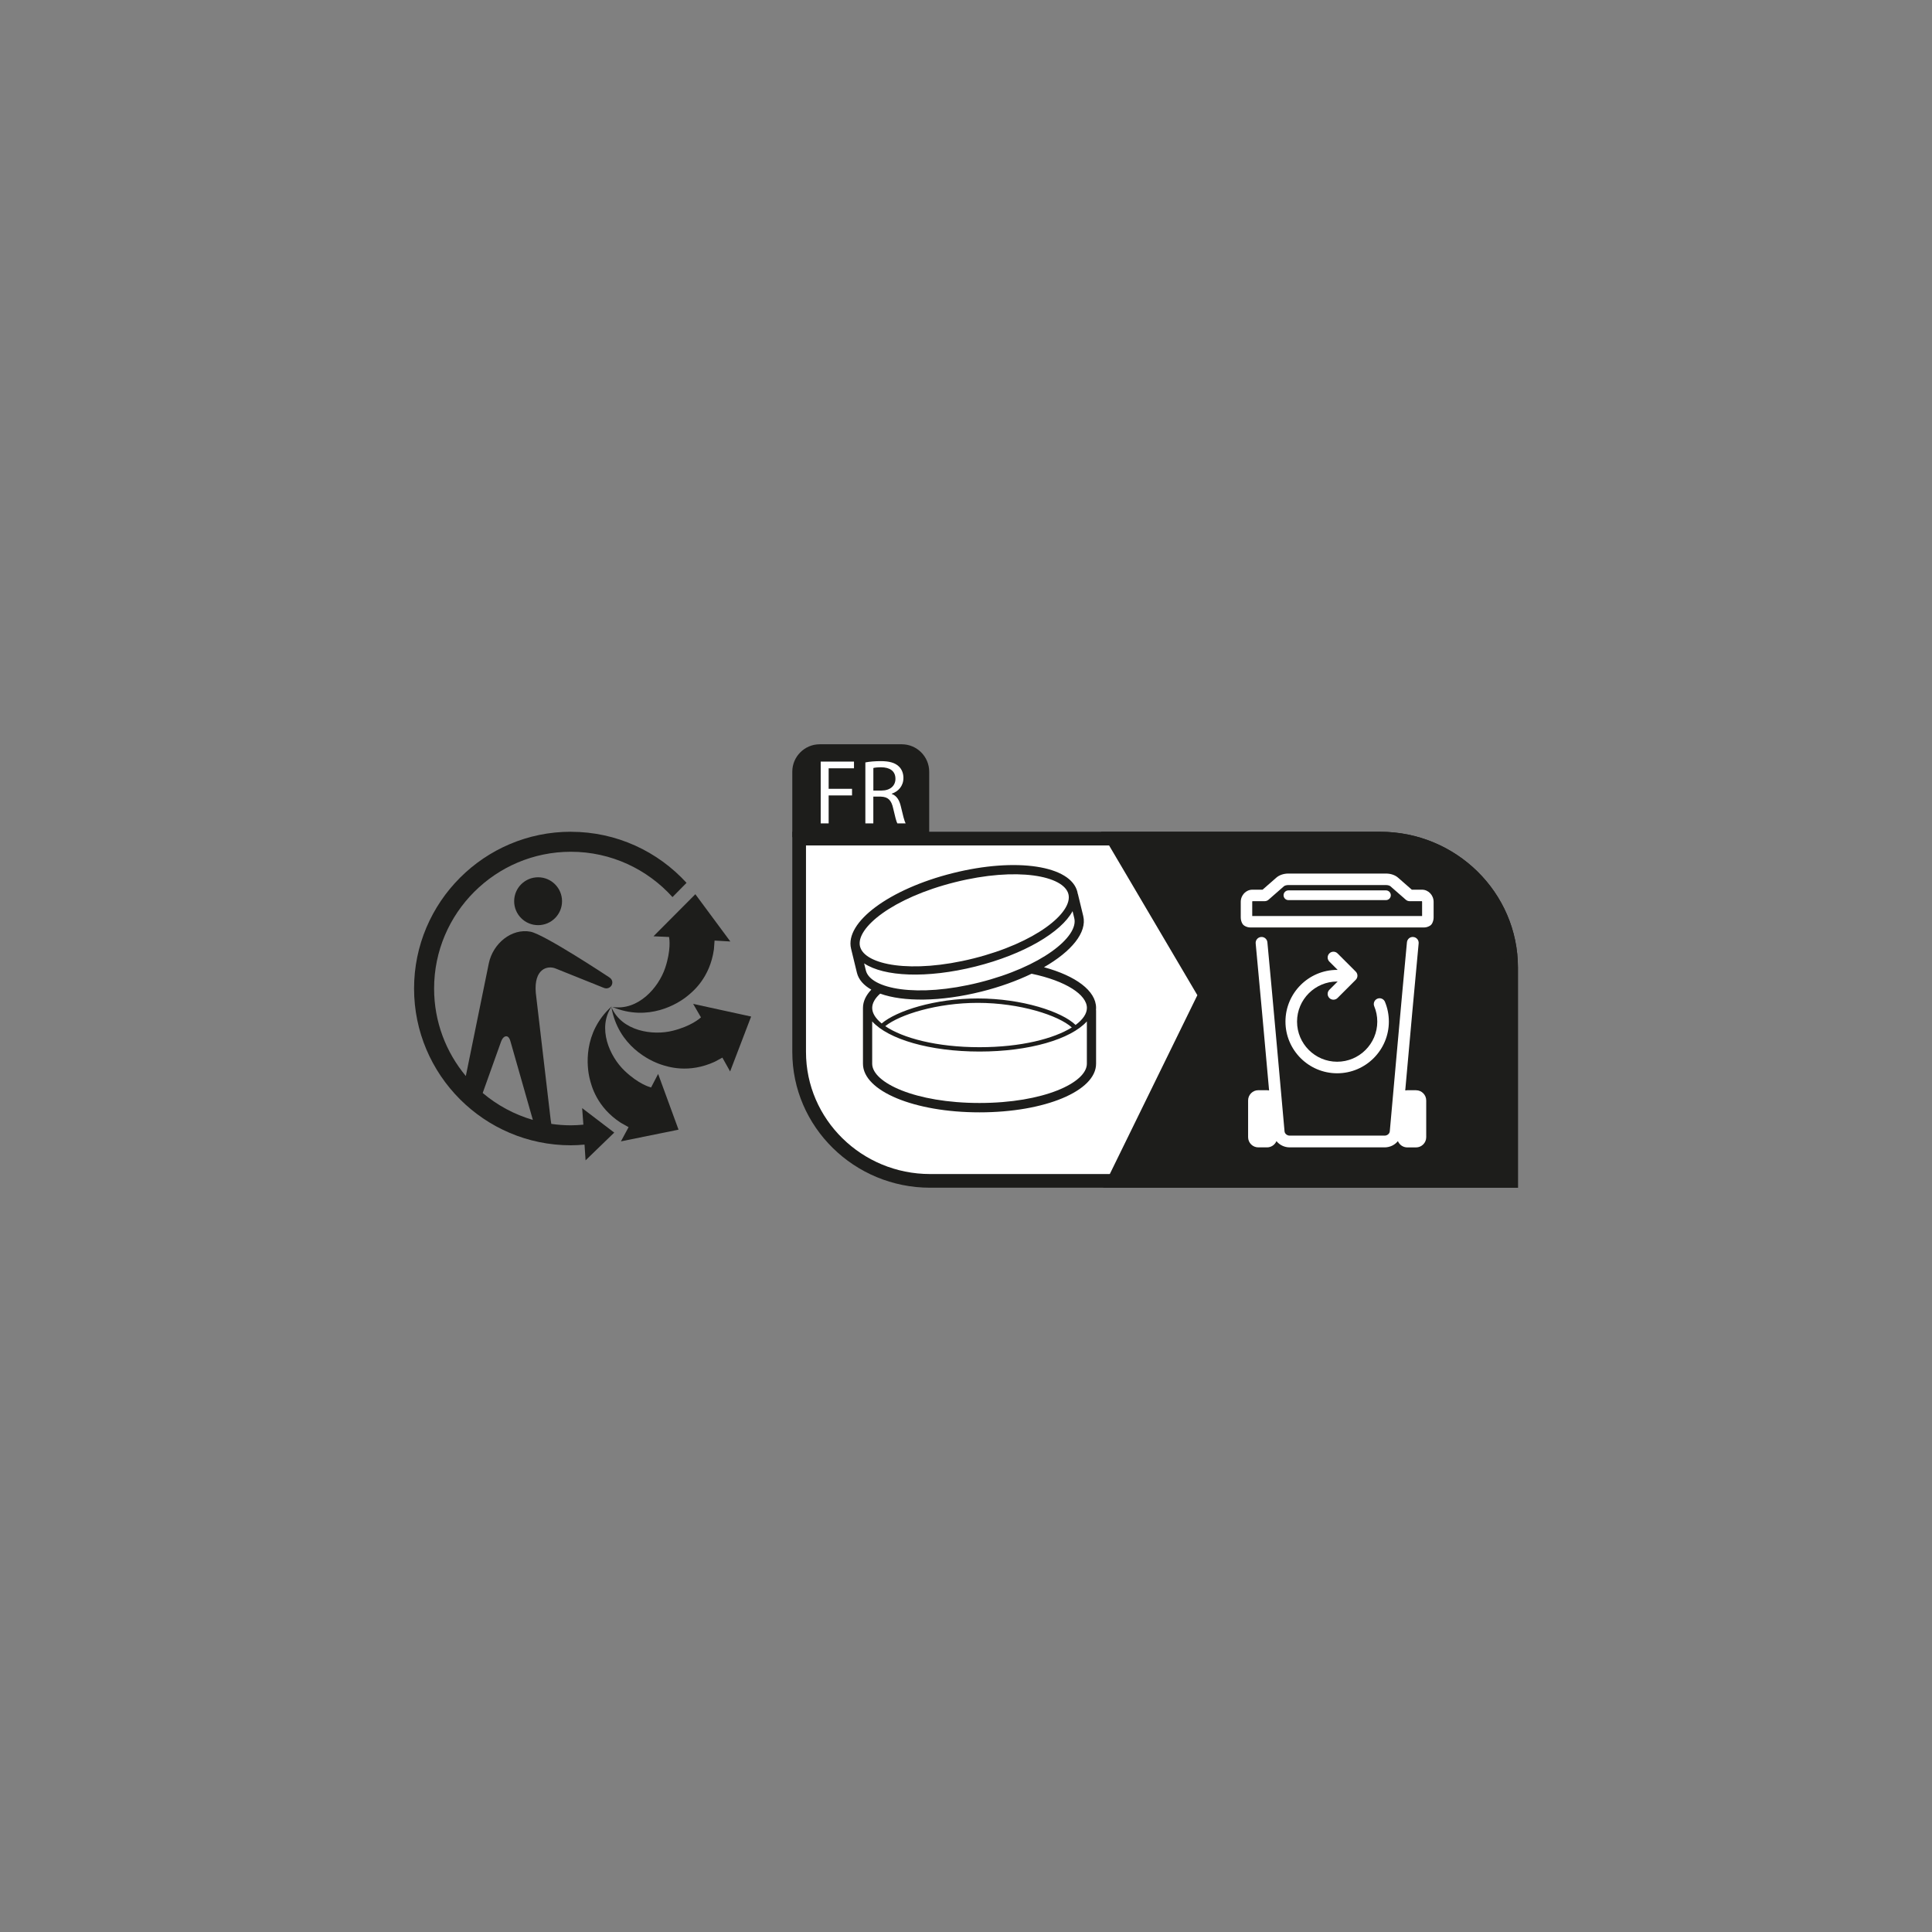
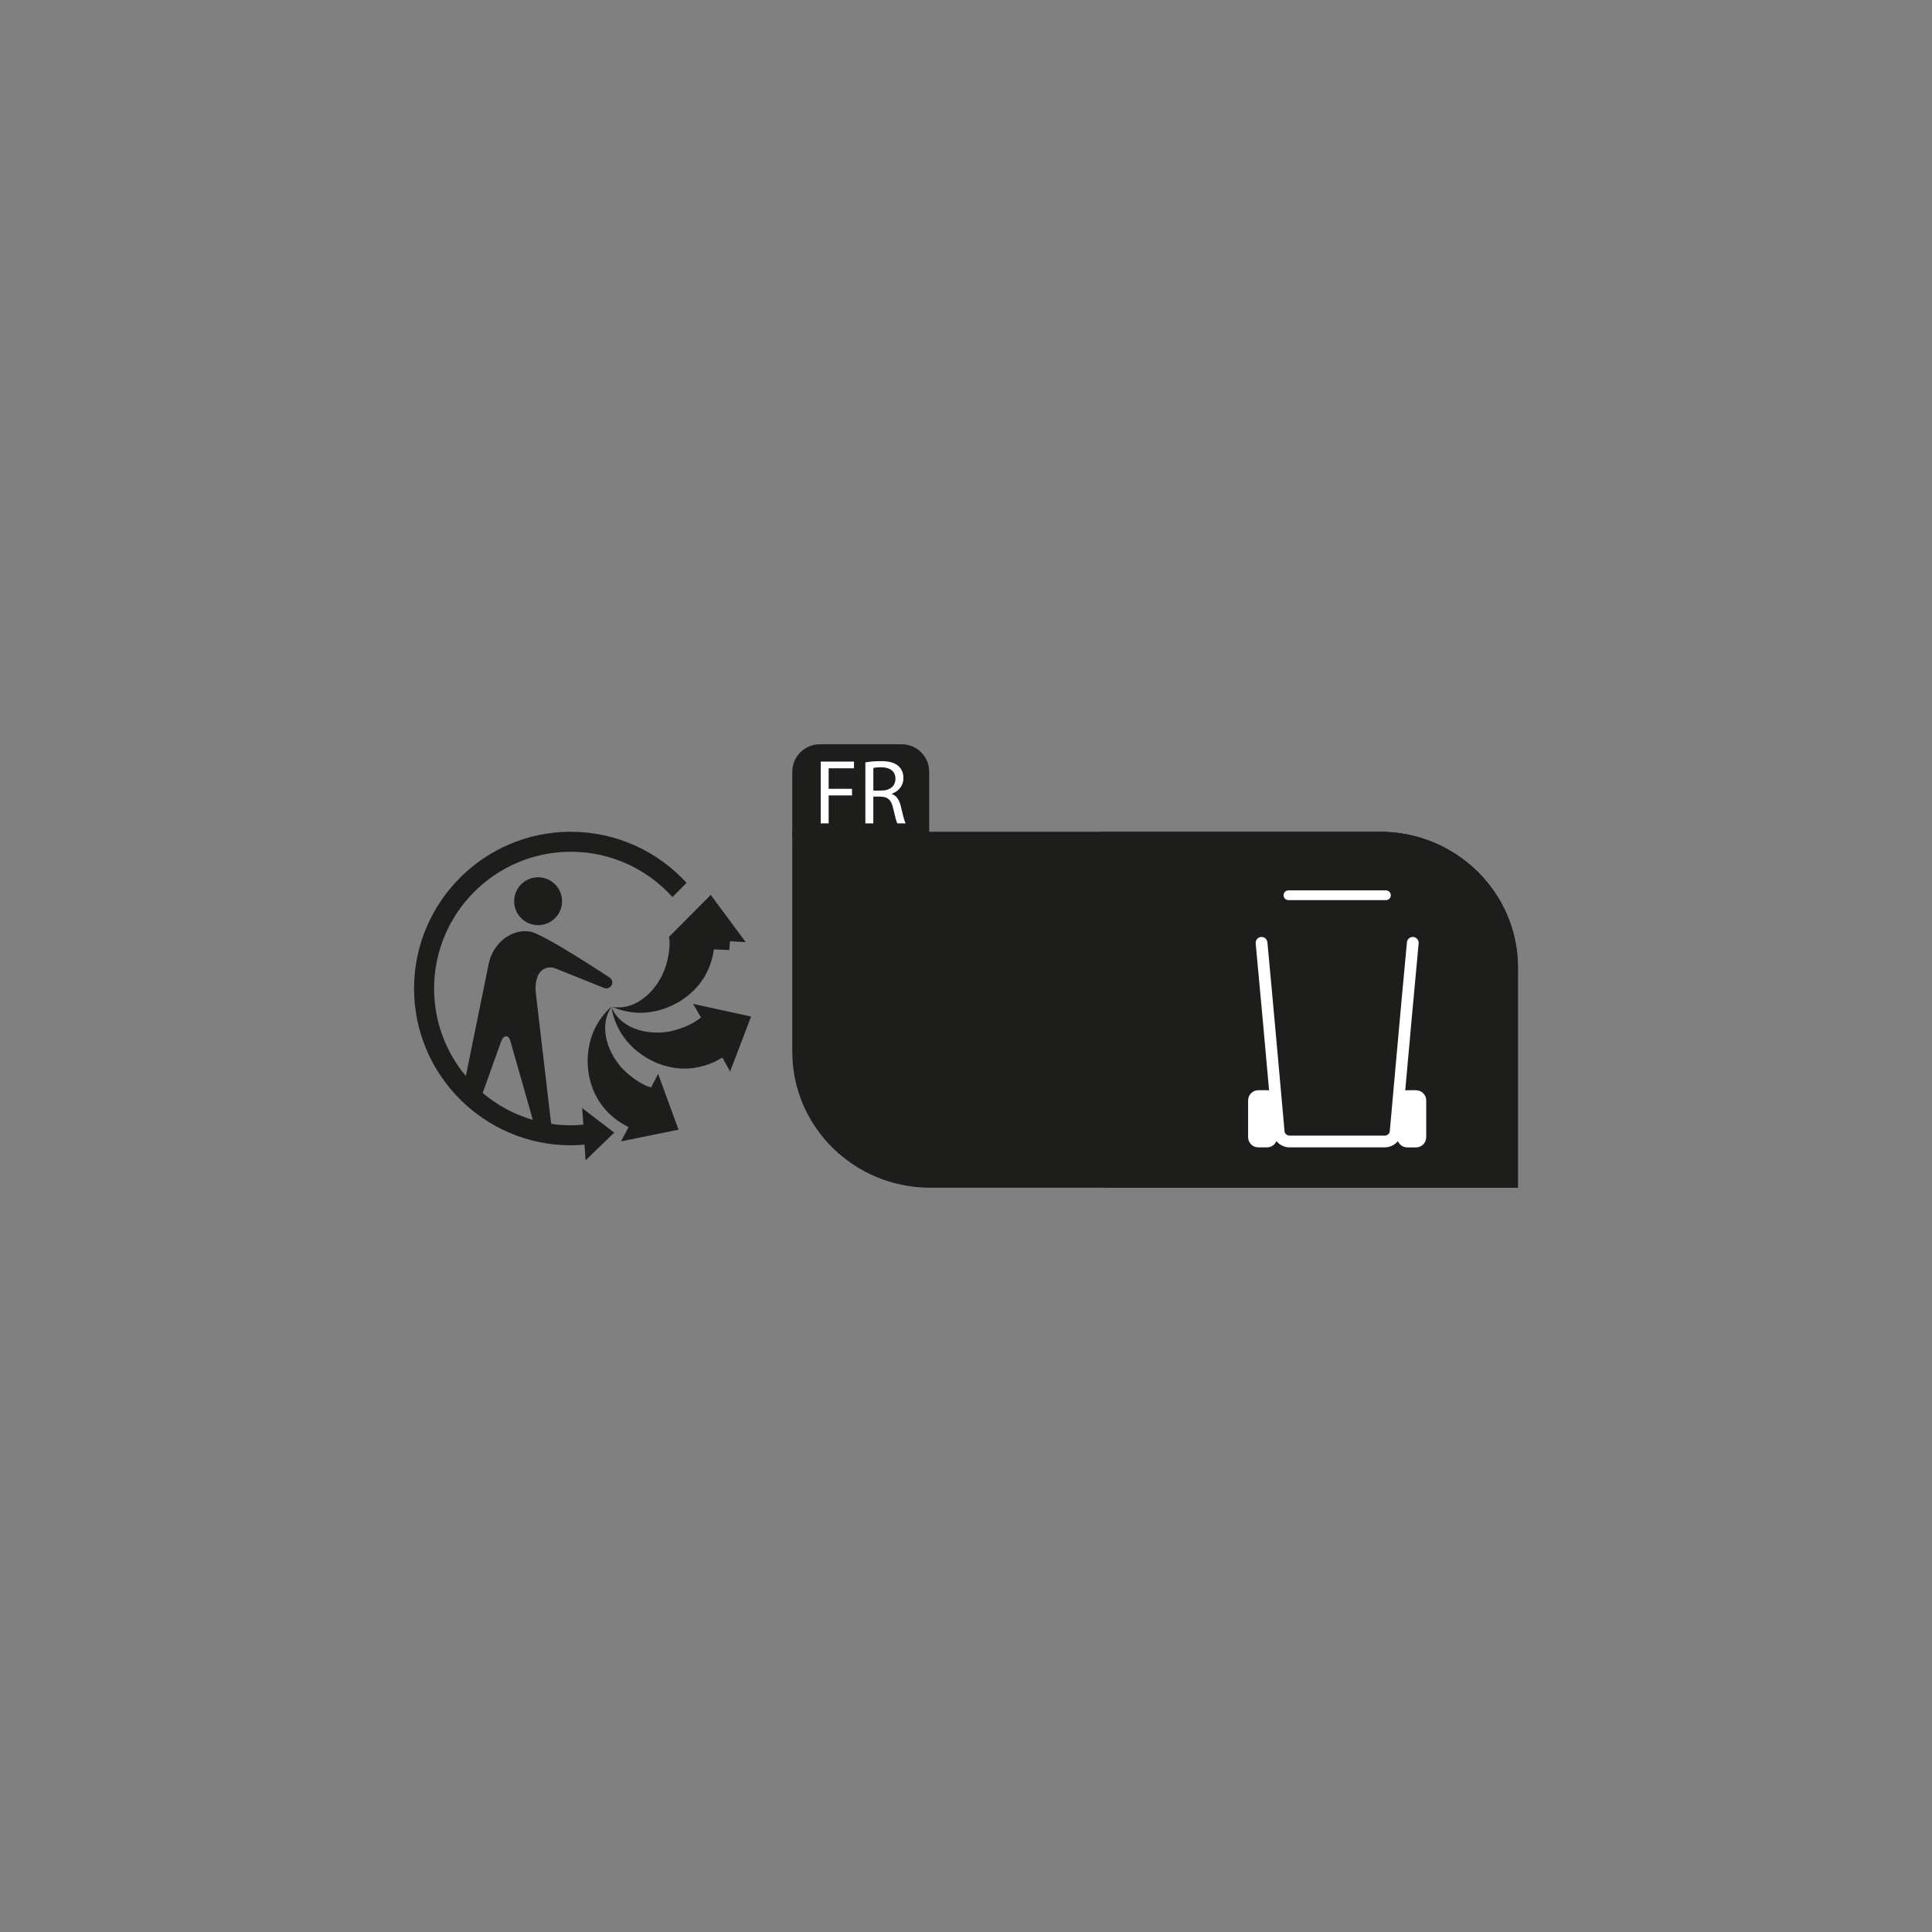
<svg xmlns="http://www.w3.org/2000/svg" viewBox="0 0 100 100" height="100" width="100" data-sanitized-data-name="Info-tri" data-name="Info-tri" id="b">
  <rect x="0" y="0" width="100" height="100" fill="#808080" stroke="none" />
  <path fill="#1d1d1b" d="m71.434,43.051h-30.425v11.398c0,3.875,3.2,7.027,7.134,7.027h30.425v-11.398c0-3.875-3.2-7.027-7.134-7.027Z" />
-   <path fill="#fff" d="m48.143,60.768c-3.543,0-6.425-2.834-6.425-6.318v-10.69h29.717c3.543,0,6.425,2.834,6.425,6.318v10.69h-29.717Z" />
  <g>
    <path fill="#1d1d1b" d="m57.096,61.477l4.879-9.966-4.985-8.458h14.444c3.934,0,7.134,3.152,7.134,7.026v11.398h-21.472Z" />
    <path fill="#1d1d1b" d="m71.434,43.76h-13.203l4.549,7.719-4.548,9.289h19.627v-10.69c0-3.484-2.882-6.318-6.425-6.318Z" />
  </g>
  <g>
    <g>
      <path fill="#fff" d="m73.293,56.43h-.451c-.037,0-.072.004-.107.011.21-2.347.536-5.97.694-7.61.016-.167-.106-.316-.274-.332-.17-.018-.316.107-.332.274-.242,2.52-.882,9.713-.888,9.786-.012.123-.13.221-.269.221h-4.909c-.139,0-.257-.098-.269-.221-.006-.072-.646-7.266-.888-9.786-.016-.167-.162-.292-.332-.274-.167.016-.29.165-.274.332.158,1.64.484,5.261.694,7.609-.035-.007-.07-.011-.107-.011h-.451c-.291,0-.528.237-.528.528v1.903c0,.291.237.528.528.528h.451c.219,0,.407-.134.487-.324.161.198.41.324.689.324h4.909c.279,0,.528-.126.689-.323.08.191.268.325.487.325h.451c.291,0,.528-.237.528-.528v-1.903c0-.291-.237-.528-.528-.528Z" />
      <g>
-         <path fill="#fff" d="m73.6,46.05h-.525l-.714-.624c-.153-.134-.38-.211-.623-.211h-5.051c-.243,0-.47.077-.623.211l-.714.624h-.525c-.333,0-.604.283-.604.632v.803c0,.112.028.223.082.319.023.042.056.077.096.104.097.064.21.098.325.098h8.977c.115,0,.227-.034.325-.098.04-.026.073-.062.096-.104.054-.097.082-.207.082-.319v-.803c0-.348-.271-.632-.604-.632Zm.009,1.363h-8.794v-.731c0-.025.012-.037.009-.037h.636c.072,0,.141-.026.196-.073l.798-.698c.035-.031.123-.064.232-.064h5.051c.109,0,.197.033.232.064l.798.698c.054.047.124.073.196.073h.636s.009.013.009.037v.731Z" />
        <path fill="#fff" d="m71.736,46.086h-5.047c-.139,0-.252.113-.252.252s.112.252.252.252h5.047c.139,0,.252-.113.252-.252s-.113-.252-.252-.252Z" />
      </g>
    </g>
-     <path fill="#fff" d="m71.685,51.854c-.064-.153-.24-.225-.392-.162-.153.063-.226.239-.163.392.105.252.158.52.158.795,0,1.145-.932,2.076-2.077,2.076s-2.076-.931-2.076-2.076.932-2.076,2.076-2.076c.008,0,.016.001.024.001l-.428.428c-.117.117-.117.307,0,.424.059.059.135.088.212.088s.153-.029.212-.088l.942-.942c.117-.117.117-.307,0-.424l-.942-.942c-.117-.117-.307-.117-.424,0s-.117.307,0,.424l.431.431c-.009,0-.018-.002-.027-.002-1.476,0-2.676,1.201-2.676,2.676s1.2,2.676,2.676,2.676,2.676-1.201,2.676-2.676c0-.354-.068-.699-.203-1.025Z" />
  </g>
  <g>
    <path fill="#1d1d1b" d="m31.662,52.087c-.761,1.121-.114,2.594.672,3.341.716.68,1.29.841,1.366.859l.365-.7,1.056,2.884-2.982.606.396-.735-.403-.227c-1.256-.817-1.521-1.929-1.608-2.276-.149-.597-.372-2.384,1.139-3.754" />
    <path fill="#1d1d1b" d="m31.648,52.135c.542,1.241,2.133,1.481,3.184,1.214.932-.236,1.375-.621,1.449-.691l-.004-.007-.399-.69,3,.655-1.087,2.842-.401-.716-.392.212c-1.362.626-2.444.257-2.783.146-.585-.193-2.216-.958-2.568-2.966" />
-     <path fill="#1d1d1b" d="m36.952,49.138c-.208,1.484-1.102,2.196-1.38,2.421-.478.389-2.002,1.347-3.883.56,1.338.214,2.398-.995,2.742-2.024.308-.922.217-1.506.2-1.597h-.01s-.797-.036-.797-.036l2.167-2.177,1.811,2.446-.816-.047-.034.454Z" />
+     <path fill="#1d1d1b" d="m36.952,49.138c-.208,1.484-1.102,2.196-1.38,2.421-.478.389-2.002,1.347-3.883.56,1.338.214,2.398-.995,2.742-2.024.308-.922.217-1.506.2-1.597h-.01l2.167-2.177,1.811,2.446-.816-.047-.034.454Z" />
    <path fill-rule="evenodd" fill="#1d1d1b" d="m27.852,47.886c-.684,0-1.239-.554-1.239-1.239s.555-1.239,1.239-1.239,1.239.555,1.239,1.239-.555,1.239-1.239,1.239" />
    <path fill="#1d1d1b" d="m29.546,43.051c-4.474,0-8.114,3.64-8.114,8.115s3.64,8.114,8.114,8.114c.239,0,.475-.015.709-.036l.054.815,1.484-1.436-1.661-1.267.063.856c-.214.02-.429.034-.648.034-.344,0-.681-.026-1.012-.074l-.033-.216-.77-6.569c-.106-1.24.602-1.438,1.04-1.252l2.46.988c.283.122.418-.114.418-.114,0,0,.159-.247-.125-.429,0,0-3.354-2.222-4.069-2.356-.975-.183-1.94.607-2.155,1.637l-1.19,5.834c-1.025-1.228-1.642-2.807-1.642-4.528,0-3.904,3.176-7.08,7.08-7.08,2.085,0,3.962.907,5.259,2.346l.727-.737c-1.484-1.623-3.618-2.643-5.986-2.643m-3.613,10.858c.106-.29.264-.272.264-.272,0,0,.142-.031.221.262l1.159,4.065c-.966-.28-1.847-.76-2.596-1.394l.952-2.662Z" />
  </g>
  <g>
    <path fill="#1d1d1b" d="m41.009,43.328v-3.387c0-.78.638-1.417,1.417-1.417h4.252c.78,0,1.417.638,1.417,1.417v3.387h-7.087Z" />
    <g>
      <path fill="#fff" d="m42.479,39.42h1.723v.347h-1.311v1.062h1.21v.342h-1.21v1.447h-.412v-3.198Z" />
      <path fill="#fff" d="m44.792,39.463c.208-.043.508-.067.792-.067.441,0,.727.081.926.262.161.143.251.36.251.607,0,.422-.266.702-.603.816v.014c.247.086.394.313.47.646.104.446.181.755.247.878h-.428c-.052-.09-.123-.365-.213-.764-.095-.441-.266-.607-.641-.622h-.39v1.386h-.412v-3.155Zm.412,1.456h.423c.441,0,.721-.241.721-.607,0-.412-.299-.593-.735-.598-.199,0-.342.019-.408.038v1.167Z" />
    </g>
  </g>
  <path fill="#1d1d1b" d="m56.733,52.17c0-.892-1.062-1.662-2.697-2.107h0c1.427-.82,2.239-1.802,2.032-2.651l-.275-1.134c-.002-.009-.008-.015-.011-.024-.005-.029-.009-.057-.016-.085-.333-1.37-3.166-1.799-6.451-.976-3.285.823-5.597,2.54-5.264,3.91l.302,1.243c.087.36.351.653.746.877h0c-.277.291-.432.61-.432.948v2.888c0,1.411,2.65,2.516,6.033,2.516s6.033-1.105,6.033-2.516v-2.76c0-.009-.004-.017-.005-.026.002-.029.005-.073.005-.102Zm-12.219-3.183c-.231-.953,1.689-2.516,4.915-3.324,3.227-.808,5.642-.331,5.874.622.231.953-1.688,2.516-4.915,3.324-3.227.808-5.642.331-5.873-.622Zm.302,1.243l-.089-.367c1.023.691,3.254.792,5.762.164,2.508-.628,4.437-1.771,5.027-2.866l.089.367c.231.953-1.688,2.516-4.915,3.324-3.227.808-5.642.331-5.873-.622Zm11.44,4.828c0,.981-2.233,2.032-5.556,2.032s-5.556-1.051-5.556-2.032v-2.19c.83.919,2.973,1.56,5.556,1.56s4.726-.641,5.556-1.56v2.19Zm-10.435-1.945c.752-.603,2.685-1.205,4.79-1.205,2.182,0,4.177.648,4.866,1.272-.926.579-2.618,1.023-4.776,1.023-2.239,0-3.98-.478-4.879-1.089Zm9.85-.063c-.699-.68-2.752-1.37-5.06-1.37-2.221,0-4.206.639-4.976,1.294-.315-.258-.49-.533-.49-.803,0-.249.145-.502.413-.741,1.192.431,3.123.425,5.247-.107.962-.241,1.836-.56,2.59-.923,1.779.372,2.863,1.088,2.863,1.771,0,.297-.208.601-.586.88Z" />
</svg>